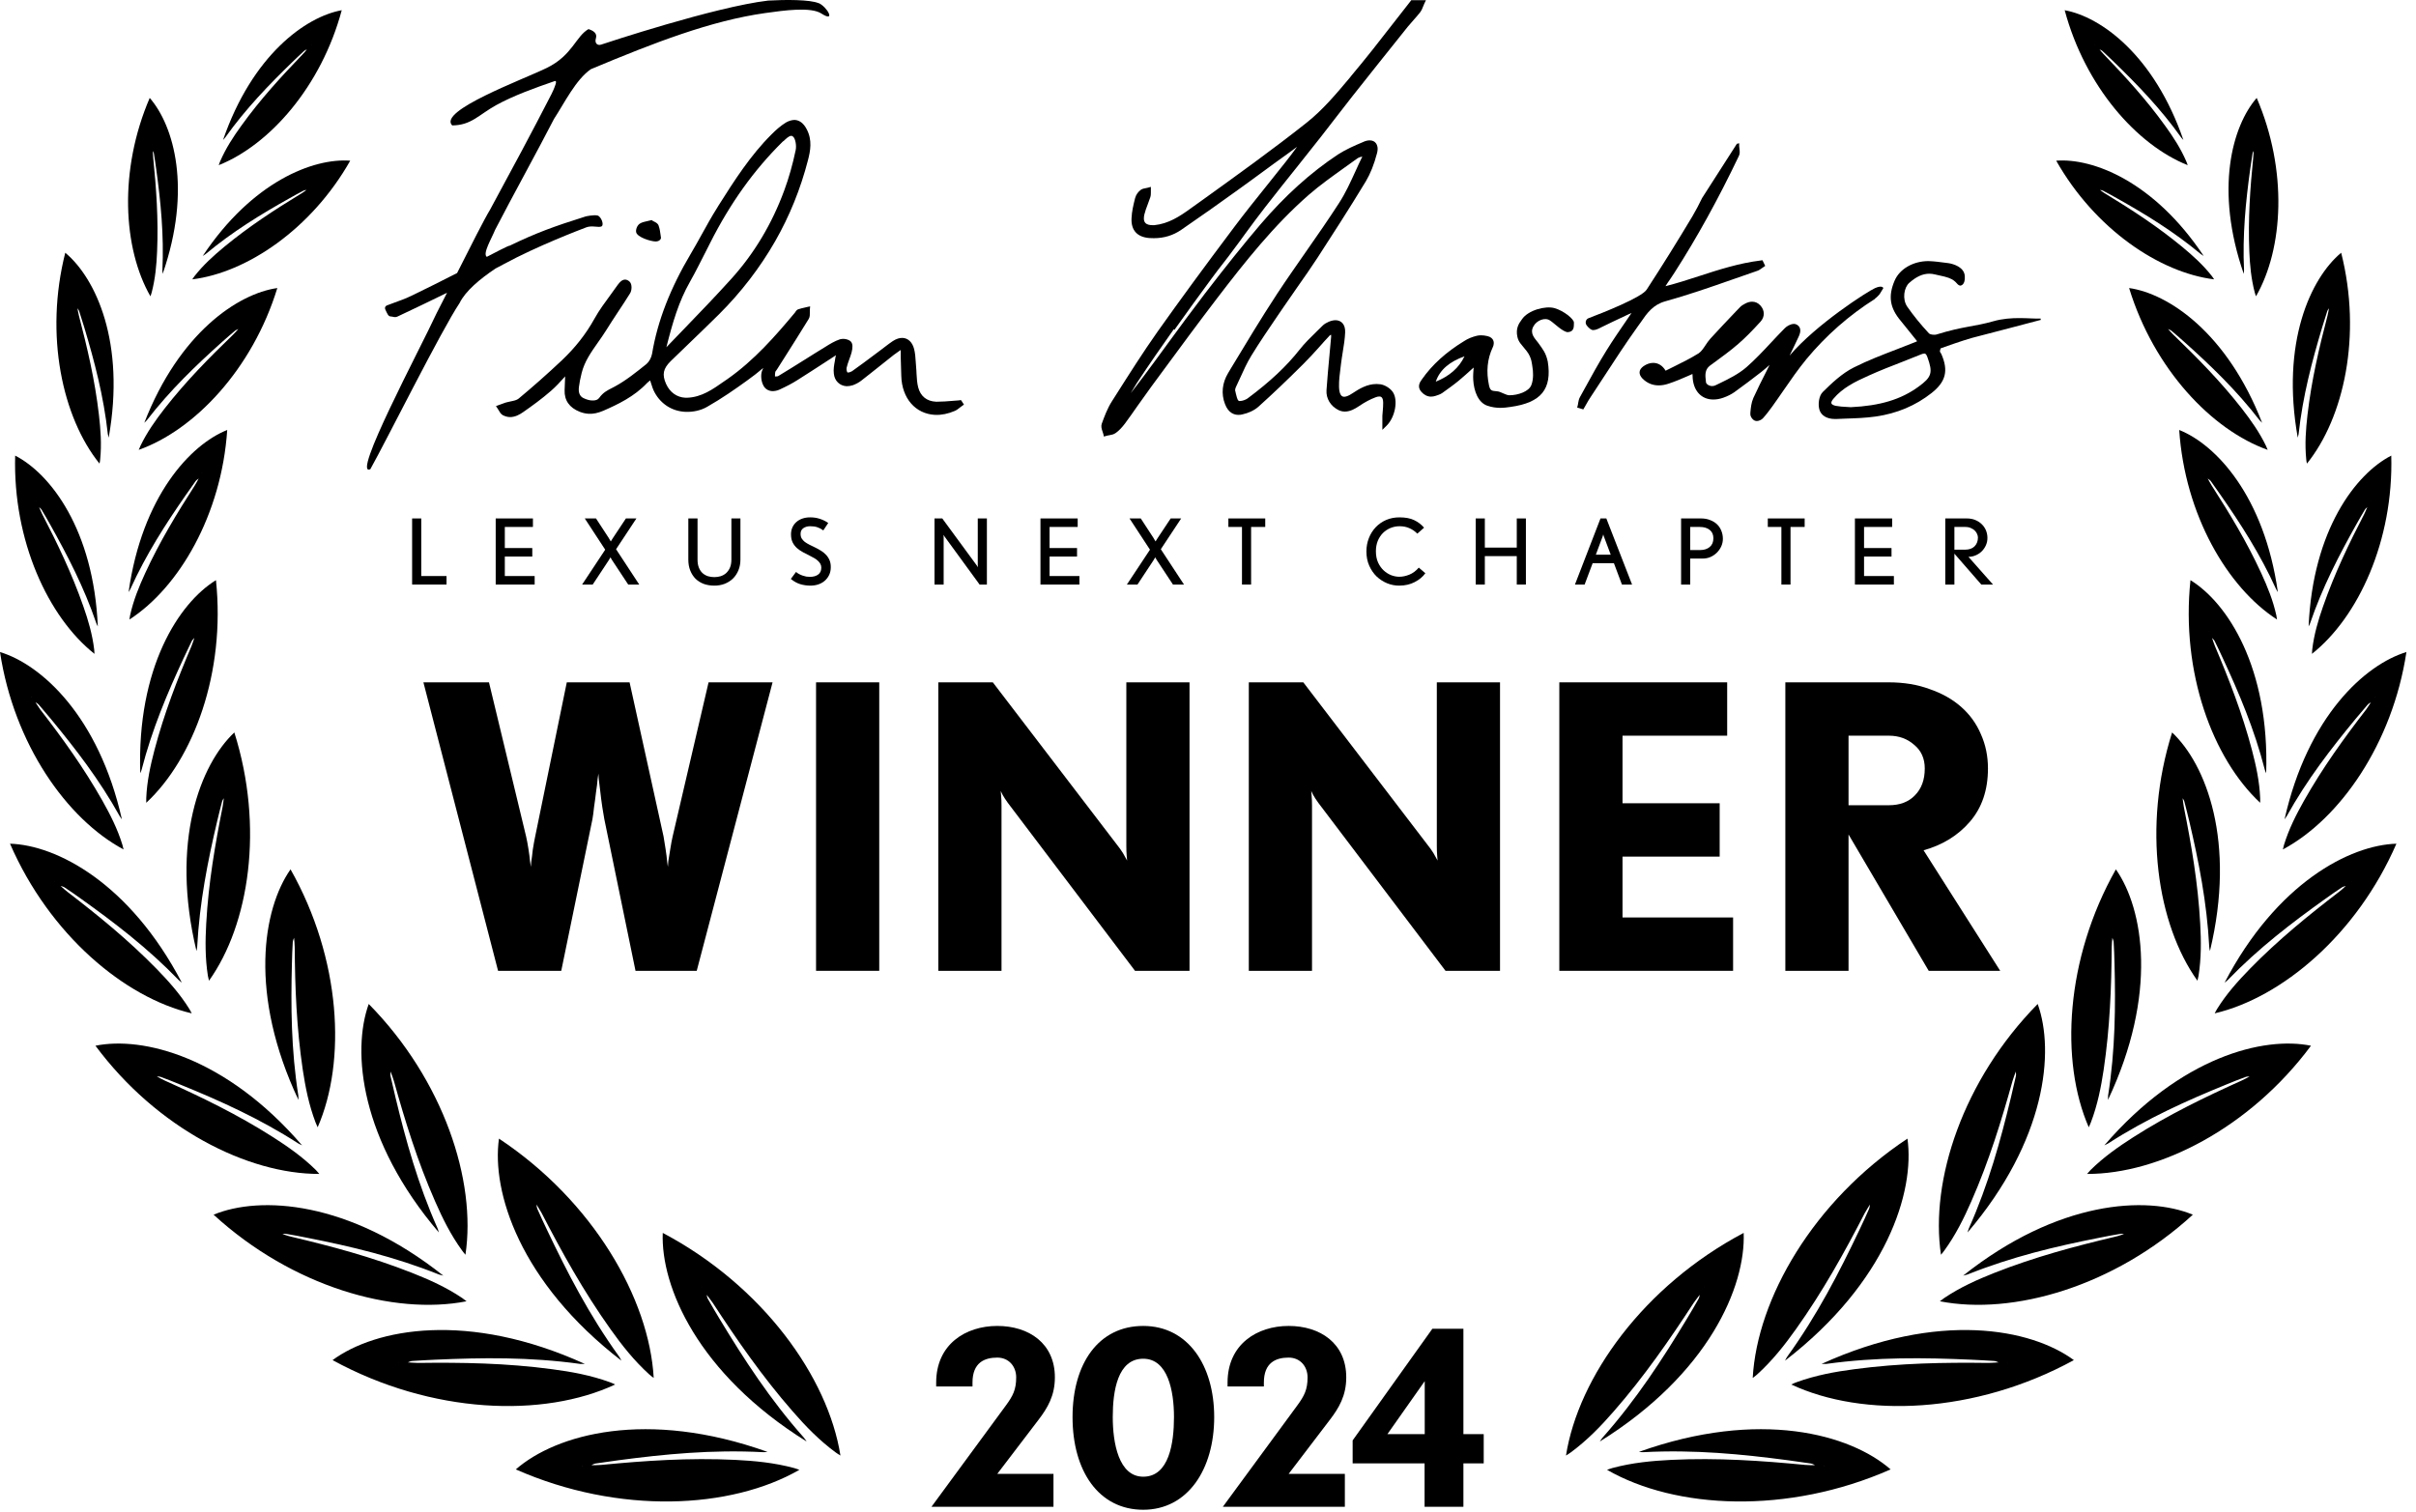
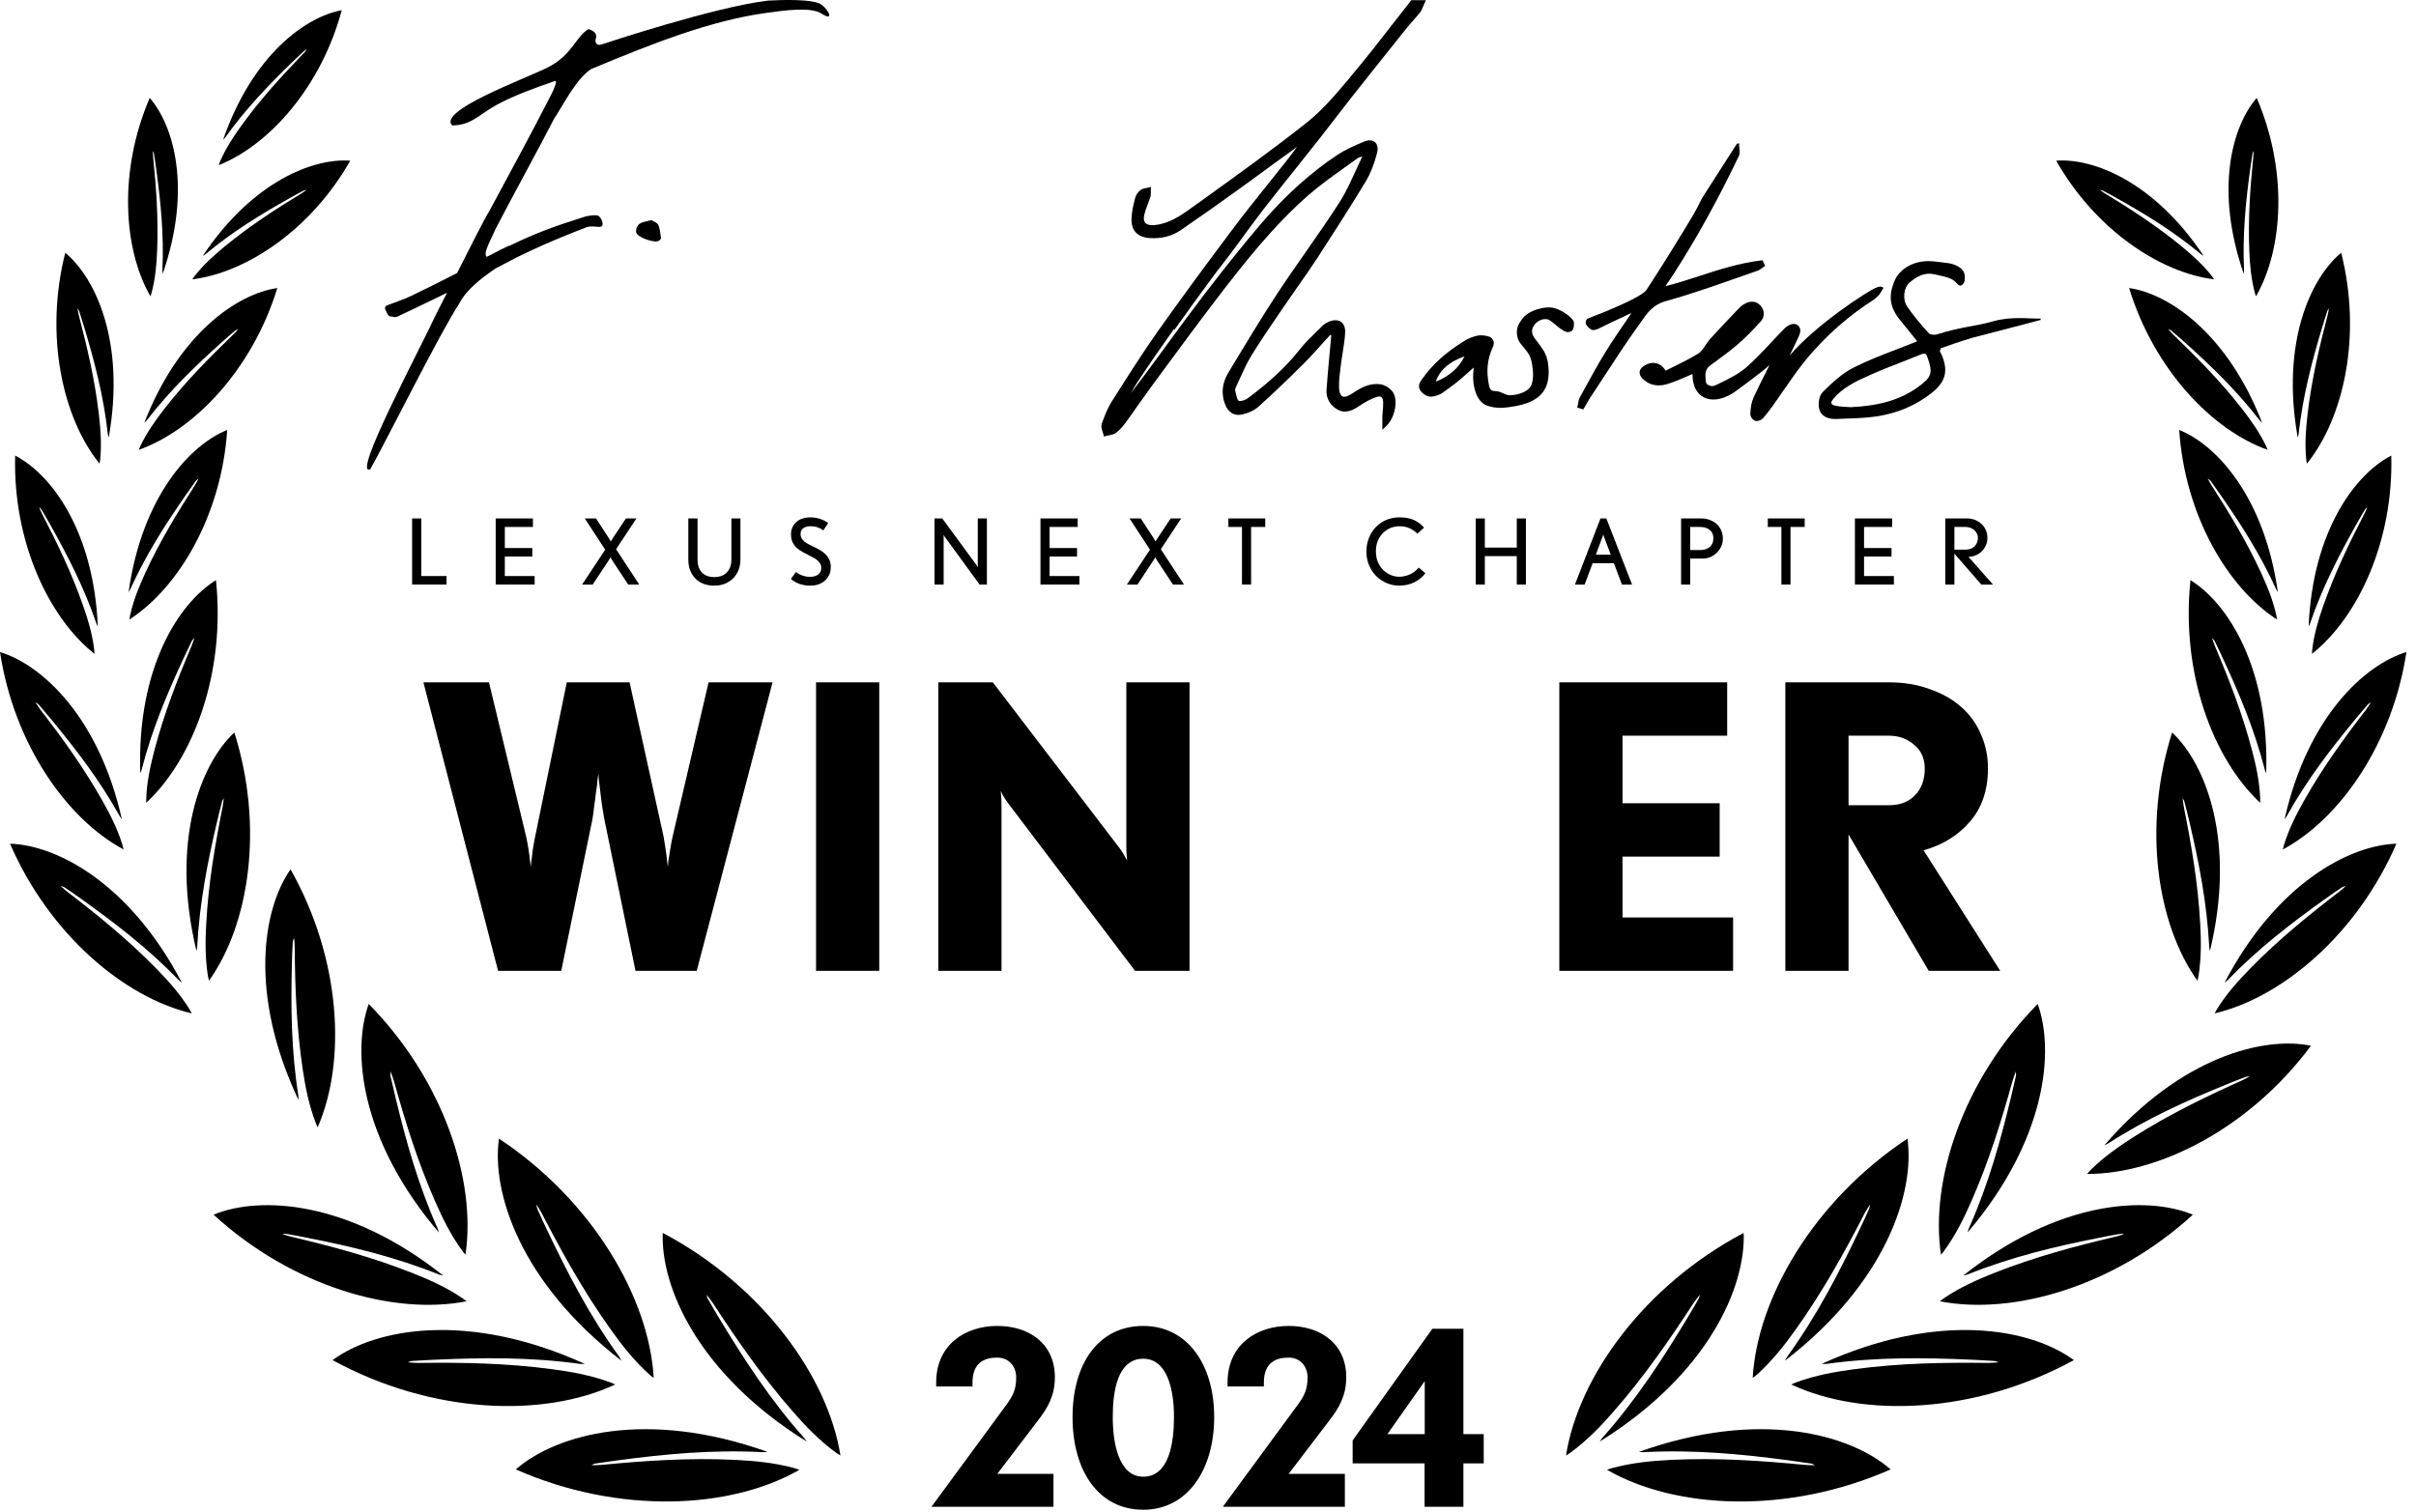
<svg xmlns="http://www.w3.org/2000/svg" width="214" height="134" viewBox="0 0 214 134" fill="none">
  <path d="M150.59 114.673C150.406 114.921 150.196 115.182 150.024 115.43C147.891 118.695 145.66 121.935 142.937 125.051C141.803 126.354 140.595 127.608 139.128 128.688C139.005 128.787 138.857 128.862 138.709 128.961C139.806 122.009 145.599 113.916 154.448 109.236C154.633 113.978 151.355 121.711 141.704 127.719C141.815 127.571 141.864 127.459 141.951 127.372C144.958 123.983 147.25 120.433 149.42 116.845C149.765 116.262 150.122 115.679 150.443 115.095C150.529 114.959 150.529 114.81 150.566 114.661C150.689 114.474 150.8 114.288 150.923 114.09C150.936 114.065 150.96 114.052 150.973 114.028C150.973 114.028 150.973 114.003 150.973 113.99C150.973 114.028 150.973 114.052 150.96 114.09L150.59 114.661V114.673Z" fill="black" />
  <path d="M160.857 129.817C160.537 129.817 160.216 129.817 159.908 129.793C156.05 129.42 152.131 129.147 148.027 129.346C146.314 129.433 144.576 129.594 142.826 130.066C142.678 130.103 142.53 130.165 142.345 130.227C148.409 133.715 158.318 134.224 167.463 130.19C163.902 127.074 155.866 124.815 145.168 128.638C145.352 128.651 145.463 128.675 145.587 128.663C150.085 128.427 154.288 128.837 158.405 129.383C159.07 129.47 159.748 129.569 160.401 129.668C160.561 129.693 160.685 129.78 160.82 129.842C161.042 129.867 161.264 129.892 161.486 129.917C161.51 129.917 161.535 129.917 161.56 129.917C161.572 129.917 161.584 129.929 161.584 129.942C161.56 129.929 161.523 129.917 161.498 129.892C161.276 129.867 161.054 129.842 160.833 129.83L160.857 129.817Z" fill="black" />
  <path d="M165.664 106.667C165.504 106.94 165.319 107.213 165.171 107.486C163.384 110.949 161.474 114.4 159.07 117.776C158.072 119.179 156.987 120.557 155.644 121.774C155.533 121.885 155.397 121.972 155.249 122.084C155.644 115.058 160.611 106.418 168.955 100.882C169.62 105.587 167.118 113.606 158.109 120.557C158.195 120.396 158.244 120.284 158.318 120.185C160.968 116.51 162.903 112.749 164.703 108.963C164.998 108.342 165.282 107.734 165.553 107.113C165.615 106.964 165.615 106.816 165.639 106.667C165.738 106.468 165.837 106.269 165.935 106.071C165.948 106.046 165.96 106.021 165.972 106.009C165.972 106.009 165.972 105.984 165.972 105.971C165.972 106.009 165.972 106.033 165.972 106.071C165.874 106.269 165.763 106.468 165.664 106.679V106.667Z" fill="black" />
  <path d="M177.065 120.706C176.744 120.718 176.424 120.756 176.116 120.756C172.233 120.706 168.314 120.768 164.234 121.314C162.534 121.538 160.82 121.848 159.12 122.469C158.972 122.518 158.824 122.593 158.664 122.667C164.999 125.634 174.908 125.311 183.696 120.507C179.887 117.702 171.691 116.138 161.35 120.843C161.535 120.843 161.646 120.843 161.769 120.843C166.243 120.222 170.446 120.284 174.6 120.47C175.278 120.507 175.955 120.532 176.621 120.582C176.781 120.582 176.904 120.669 177.052 120.718C177.274 120.718 177.496 120.718 177.718 120.731C177.743 120.731 177.767 120.731 177.792 120.731C177.804 120.731 177.817 120.731 177.817 120.743C177.792 120.731 177.755 120.718 177.73 120.706C177.508 120.706 177.287 120.706 177.052 120.706H177.065Z" fill="black" />
  <path d="M178.556 94.936C178.457 95.221 178.334 95.507 178.26 95.78C177.274 99.318 176.177 102.88 174.612 106.443C173.958 107.933 173.231 109.41 172.221 110.8C172.134 110.924 172.036 111.036 171.925 111.172C170.939 104.618 173.86 95.693 180.491 88.953C182.007 93.161 181.243 101.031 174.279 109.199C174.328 109.025 174.353 108.926 174.402 108.814C176.14 104.904 177.2 101.056 178.124 97.22C178.272 96.599 178.42 95.979 178.556 95.358C178.593 95.209 178.556 95.073 178.556 94.936C178.605 94.737 178.667 94.526 178.716 94.328C178.716 94.303 178.741 94.278 178.741 94.253C178.741 94.253 178.741 94.228 178.741 94.216C178.741 94.241 178.741 94.278 178.741 94.303C178.679 94.514 178.63 94.713 178.568 94.924L178.556 94.936Z" fill="black" />
  <path d="M188.218 109.311C187.935 109.397 187.652 109.509 187.368 109.571C183.806 110.415 180.244 111.359 176.633 112.786C175.129 113.382 173.626 114.052 172.208 115.008C172.085 115.095 171.974 115.194 171.826 115.294C178.285 116.56 187.269 114.003 194.233 107.622C190.129 105.922 182.278 106.356 173.885 113.022C174.057 112.972 174.156 112.96 174.267 112.923C178.211 111.346 182.081 110.428 185.926 109.671C186.555 109.546 187.171 109.422 187.799 109.323C187.947 109.298 188.083 109.335 188.218 109.348C188.428 109.298 188.625 109.261 188.835 109.211C188.859 109.211 188.884 109.199 188.909 109.186C188.909 109.186 188.933 109.186 188.946 109.186C188.921 109.186 188.884 109.186 188.859 109.174C188.65 109.224 188.453 109.273 188.243 109.323L188.218 109.311Z" fill="black" />
-   <path d="M187.109 83.069C187.085 83.355 187.048 83.652 187.048 83.925C187.023 87.476 186.887 91.051 186.333 94.787C186.099 96.339 185.791 97.903 185.199 99.454C185.15 99.591 185.076 99.715 185.014 99.877C182.463 94.03 182.931 84.968 187.417 77.024C189.882 80.549 191.14 88.084 186.715 97.456C186.715 97.282 186.715 97.183 186.727 97.071C187.368 93 187.393 89.139 187.294 85.341C187.282 84.72 187.257 84.099 187.22 83.491C187.22 83.342 187.146 83.23 187.109 83.094C187.109 82.895 187.109 82.684 187.109 82.486C187.109 82.461 187.109 82.436 187.109 82.411C187.109 82.411 187.109 82.386 187.097 82.386C187.097 82.411 187.122 82.436 187.134 82.473C187.134 82.684 187.134 82.883 187.134 83.094L187.109 83.069Z" fill="black" />
  <path d="M199.311 95.346C199.053 95.482 198.806 95.631 198.547 95.743C195.33 97.195 192.126 98.734 188.958 100.758C187.64 101.602 186.345 102.508 185.175 103.663C185.076 103.762 184.977 103.874 184.866 104.01C191.214 104.035 199.262 99.976 204.697 92.652C200.507 91.796 193.149 93.633 186.395 101.478C186.543 101.403 186.641 101.366 186.74 101.304C190.191 99.082 193.691 97.518 197.191 96.091C197.758 95.855 198.325 95.631 198.905 95.42C199.04 95.371 199.176 95.383 199.311 95.371C199.496 95.296 199.681 95.209 199.866 95.135C199.891 95.135 199.903 95.11 199.928 95.097C199.928 95.097 199.952 95.097 199.965 95.097C199.94 95.097 199.903 95.097 199.878 95.097C199.693 95.184 199.509 95.259 199.324 95.346H199.311Z" fill="black" />
  <path d="M193.321 70.656C193.358 70.929 193.383 71.214 193.432 71.475C194.098 74.826 194.689 78.215 194.886 81.84C194.973 83.354 194.985 84.881 194.738 86.458C194.714 86.594 194.677 86.731 194.64 86.892C191.078 81.902 189.747 73.287 192.397 64.896C195.404 67.726 198.078 74.553 195.749 84.26C195.724 84.099 195.687 84 195.687 83.901C195.478 79.941 194.751 76.304 193.913 72.741C193.777 72.158 193.629 71.587 193.481 71.016C193.444 70.879 193.358 70.78 193.296 70.668C193.259 70.482 193.21 70.283 193.173 70.097C193.173 70.072 193.173 70.047 193.173 70.035C193.173 70.035 193.161 70.022 193.148 70.01L193.198 70.085C193.235 70.283 193.272 70.469 193.321 70.668V70.656Z" fill="black" />
  <path d="M207.803 78.476C207.594 78.662 207.397 78.861 207.175 79.022C204.476 81.095 201.813 83.255 199.287 85.837C198.239 86.917 197.216 88.047 196.378 89.4C196.304 89.511 196.242 89.648 196.168 89.784C202.109 88.394 208.765 82.821 212.265 74.752C208.148 74.876 201.665 78.228 197.044 87.066C197.167 86.967 197.253 86.904 197.327 86.83C200.076 83.987 203.009 81.753 205.979 79.63C206.46 79.283 206.941 78.948 207.434 78.625C207.557 78.55 207.68 78.526 207.803 78.488C207.963 78.377 208.111 78.252 208.272 78.141C208.284 78.128 208.309 78.103 208.321 78.091H208.346C208.321 78.091 208.296 78.103 208.259 78.116C208.099 78.24 207.951 78.352 207.791 78.476H207.803Z" fill="black" />
  <path d="M195.934 56.517C196.02 56.765 196.094 57.013 196.193 57.249C197.438 60.191 198.608 63.183 199.471 66.46C199.829 67.825 200.137 69.228 200.198 70.718C200.198 70.842 200.198 70.978 200.198 71.127C196.008 67.23 193.161 59.595 194.023 51.403C197.314 53.426 201.036 59.173 200.728 68.508C200.667 68.371 200.63 68.285 200.605 68.185C199.681 64.598 198.325 61.408 196.883 58.304C196.649 57.795 196.415 57.299 196.168 56.802C196.106 56.678 196.008 56.616 195.934 56.517C195.86 56.355 195.786 56.182 195.712 56.02C195.712 55.995 195.7 55.983 195.687 55.958C195.687 55.958 195.675 55.958 195.663 55.946C195.687 55.958 195.7 55.983 195.724 55.995C195.798 56.169 195.872 56.331 195.946 56.504L195.934 56.517Z" fill="black" />
  <path d="M210.009 62.227C209.861 62.438 209.726 62.674 209.578 62.873C207.631 65.392 205.745 67.999 204.081 70.941C203.391 72.17 202.738 73.449 202.306 74.864C202.269 74.988 202.245 75.112 202.208 75.261C207.249 72.567 211.92 65.901 213.152 57.771C209.467 58.888 204.401 63.493 202.356 72.592C202.442 72.468 202.503 72.394 202.553 72.307C204.352 69.067 206.472 66.336 208.641 63.704C208.999 63.282 209.356 62.848 209.714 62.438C209.8 62.339 209.911 62.289 210.009 62.227C210.12 62.078 210.231 61.942 210.354 61.793C210.354 61.78 210.379 61.755 210.391 61.743C210.391 61.743 210.404 61.743 210.416 61.743C210.391 61.755 210.367 61.768 210.342 61.78C210.231 61.929 210.12 62.066 210.009 62.215V62.227Z" fill="black" />
  <path d="M195.552 42.391C195.663 42.602 195.774 42.813 195.897 43.011C197.474 45.469 199.003 47.977 200.297 50.794C200.839 51.974 201.332 53.178 201.628 54.518C201.653 54.63 201.665 54.754 201.69 54.891C197.29 52.048 193.53 45.606 193.025 38.096C196.304 39.399 200.568 43.992 201.764 52.458C201.69 52.334 201.64 52.272 201.603 52.185C200.198 49.094 198.485 46.437 196.698 43.868C196.402 43.446 196.119 43.036 195.823 42.626C195.749 42.527 195.65 42.477 195.564 42.403C195.478 42.266 195.379 42.13 195.293 41.981C195.293 41.968 195.281 41.944 195.268 41.931C195.268 41.931 195.256 41.931 195.244 41.931C195.268 41.944 195.281 41.956 195.305 41.968C195.392 42.105 195.49 42.254 195.576 42.391H195.552Z" fill="black" />
  <path d="M192.015 29.121C192.175 29.294 192.323 29.481 192.495 29.642C194.591 31.665 196.661 33.751 198.572 36.196C199.36 37.214 200.125 38.282 200.716 39.511C200.765 39.622 200.802 39.734 200.864 39.858C195.934 38.108 190.795 32.72 188.588 25.521C192.076 26.017 197.277 29.493 200.371 37.462C200.272 37.363 200.211 37.313 200.149 37.239C198.079 34.558 195.798 32.373 193.469 30.287C193.087 29.952 192.717 29.617 192.323 29.294C192.224 29.22 192.126 29.195 192.027 29.145C191.904 29.034 191.781 28.922 191.657 28.798C191.645 28.785 191.633 28.773 191.62 28.761C191.62 28.761 191.608 28.761 191.596 28.761C191.62 28.761 191.645 28.773 191.657 28.785C191.781 28.897 191.904 29.021 192.027 29.133L192.015 29.121Z" fill="black" />
  <path d="M206.299 27.271C206.25 27.507 206.225 27.743 206.164 27.966C205.424 30.797 204.746 33.664 204.389 36.755C204.241 38.046 204.142 39.349 204.278 40.702C204.278 40.826 204.315 40.938 204.34 41.075C207.63 36.991 209.22 29.692 207.372 22.393C204.66 24.652 202.022 30.362 203.526 38.778C203.563 38.642 203.588 38.555 203.6 38.468C203.97 35.092 204.783 32.025 205.683 29.021C205.831 28.537 205.979 28.053 206.139 27.569C206.176 27.457 206.262 27.37 206.312 27.284C206.361 27.122 206.398 26.961 206.447 26.799C206.447 26.775 206.447 26.762 206.447 26.737C206.447 26.737 206.447 26.725 206.459 26.712L206.41 26.775C206.361 26.936 206.324 27.097 206.275 27.259L206.299 27.271Z" fill="black" />
  <path d="M209.701 44.898C209.603 45.121 209.516 45.345 209.418 45.543C208.074 48.138 206.793 50.794 205.77 53.724C205.338 54.953 204.968 56.206 204.808 57.559C204.796 57.671 204.796 57.795 204.784 57.932C208.888 54.68 212.018 47.902 211.809 40.367C208.666 41.981 204.858 46.959 204.488 55.499C204.549 55.375 204.599 55.3 204.623 55.213C205.72 51.998 207.187 49.193 208.715 46.462C208.962 46.015 209.221 45.581 209.479 45.146C209.541 45.047 209.64 44.985 209.714 44.91C209.788 44.761 209.874 44.612 209.948 44.463C209.948 44.451 209.96 44.426 209.972 44.414C209.972 44.414 209.985 44.414 209.997 44.401C209.985 44.414 209.96 44.426 209.948 44.451C209.874 44.6 209.788 44.749 209.714 44.898H209.701Z" fill="black" />
  <path d="M185.976 16.807C186.161 16.931 186.333 17.08 186.518 17.179C188.823 18.582 191.115 20.071 193.321 21.896C194.246 22.666 195.145 23.473 195.922 24.466C195.996 24.553 196.045 24.652 196.119 24.751C191.3 24.155 185.569 20.307 182.13 14.237C185.396 13.989 190.807 16.087 195.195 22.678C195.084 22.604 195.01 22.566 194.948 22.517C192.533 20.506 190.031 18.979 187.504 17.564C187.097 17.328 186.678 17.105 186.271 16.894C186.173 16.844 186.074 16.844 185.963 16.819C185.828 16.745 185.692 16.658 185.569 16.583C185.557 16.583 185.544 16.558 185.52 16.558C185.52 16.558 185.507 16.558 185.495 16.558C185.52 16.558 185.544 16.558 185.557 16.558C185.692 16.645 185.828 16.72 185.963 16.807H185.976Z" fill="black" />
  <path d="M199.607 13.306C199.607 13.53 199.607 13.753 199.582 13.964C199.311 16.67 199.114 19.401 199.237 22.281C199.286 23.485 199.397 24.689 199.718 25.918C199.742 26.03 199.792 26.129 199.829 26.253C202.257 22.02 202.651 15.094 199.89 8.676C197.733 11.159 196.143 16.769 198.744 24.267C198.744 24.143 198.769 24.056 198.769 23.969C198.621 20.816 198.916 17.887 199.311 15.007C199.373 14.535 199.446 14.076 199.52 13.604C199.533 13.492 199.594 13.405 199.644 13.319C199.656 13.169 199.681 13.008 199.693 12.859C199.693 12.847 199.693 12.822 199.693 12.809C199.693 12.809 199.693 12.797 199.705 12.785C199.705 12.809 199.681 12.822 199.668 12.847C199.656 13.008 199.631 13.157 199.619 13.319L199.607 13.306Z" fill="black" />
-   <path d="M185.951 4.356C186.087 4.53 186.235 4.704 186.383 4.853C188.256 6.802 190.105 8.813 191.781 11.146C192.483 12.114 193.149 13.132 193.654 14.299C193.704 14.399 193.728 14.51 193.778 14.634C189.267 12.835 184.694 7.658 182.882 0.905C186.099 1.489 190.807 4.902 193.395 12.4C193.309 12.301 193.248 12.251 193.198 12.177C191.374 9.619 189.328 7.509 187.245 5.486C186.9 5.163 186.567 4.828 186.222 4.518C186.136 4.443 186.037 4.418 185.951 4.369C185.84 4.257 185.729 4.145 185.618 4.033C185.618 4.021 185.594 4.009 185.581 3.996C185.581 3.996 185.569 3.996 185.557 3.996C185.581 3.996 185.594 4.009 185.618 4.021C185.729 4.133 185.84 4.244 185.951 4.356Z" fill="black" />
  <path d="M62.562 114.673C62.747 114.921 62.956 115.182 63.129 115.43C65.261 118.695 67.492 121.935 70.216 125.051C71.349 126.354 72.557 127.608 74.024 128.688C74.147 128.787 74.295 128.862 74.443 128.961C73.346 122.009 67.553 113.916 58.704 109.236C58.519 113.978 61.798 121.711 71.448 127.719C71.337 127.571 71.288 127.459 71.201 127.372C68.194 123.983 65.902 120.433 63.733 116.845C63.388 116.262 63.03 115.679 62.71 115.095C62.623 114.959 62.623 114.81 62.586 114.661C62.463 114.474 62.352 114.288 62.229 114.09C62.217 114.065 62.192 114.052 62.18 114.028C62.18 114.028 62.18 114.003 62.18 113.99C62.18 114.028 62.18 114.052 62.192 114.09L62.562 114.661V114.673Z" fill="black" />
  <path d="M52.295 129.817C52.615 129.817 52.936 129.817 53.244 129.793C57.102 129.42 61.021 129.147 65.125 129.346C66.838 129.433 68.576 129.594 70.326 130.066C70.474 130.103 70.622 130.165 70.807 130.227C64.743 133.715 54.834 134.224 45.689 130.19C49.251 127.074 57.287 124.815 67.985 128.638C67.8 128.651 67.689 128.675 67.566 128.663C63.067 128.427 58.864 128.837 54.748 129.383C54.082 129.47 53.404 129.569 52.751 129.668C52.591 129.693 52.468 129.78 52.332 129.842C52.11 129.867 51.888 129.892 51.666 129.917C51.642 129.917 51.617 129.917 51.592 129.917C51.58 129.917 51.568 129.929 51.568 129.942C51.592 129.929 51.629 129.917 51.654 129.892C51.876 129.867 52.098 129.842 52.32 129.83L52.295 129.817Z" fill="black" />
  <path d="M47.488 106.667C47.648 106.94 47.833 107.213 47.981 107.486C49.768 110.949 51.679 114.4 54.082 117.776C55.08 119.179 56.165 120.557 57.508 121.774C57.619 121.885 57.755 121.972 57.903 122.084C57.508 115.058 52.541 106.418 44.197 100.882C43.532 105.587 46.034 113.606 55.043 120.557C54.957 120.396 54.908 120.284 54.834 120.185C52.184 116.51 50.249 112.749 48.45 108.963C48.154 108.342 47.87 107.734 47.599 107.113C47.537 106.964 47.538 106.816 47.513 106.667C47.414 106.468 47.316 106.269 47.217 106.071C47.205 106.046 47.192 106.021 47.18 106.009C47.18 106.009 47.18 105.984 47.18 105.971C47.18 106.009 47.18 106.033 47.18 106.071C47.279 106.269 47.39 106.468 47.488 106.679V106.667Z" fill="black" />
  <path d="M36.087 120.706C36.408 120.718 36.728 120.756 37.036 120.756C40.919 120.706 44.838 120.768 48.918 121.314C50.619 121.538 52.332 121.848 54.033 122.469C54.181 122.518 54.328 122.593 54.489 122.667C48.154 125.634 38.244 125.311 29.457 120.507C33.265 117.702 41.461 116.138 51.802 120.843C51.617 120.843 51.506 120.843 51.383 120.843C46.909 120.222 42.706 120.284 38.553 120.47C37.875 120.507 37.197 120.532 36.531 120.582C36.371 120.582 36.248 120.669 36.1 120.718C35.878 120.718 35.656 120.718 35.434 120.731C35.41 120.731 35.385 120.731 35.36 120.731C35.348 120.731 35.336 120.731 35.336 120.743C35.36 120.731 35.397 120.718 35.422 120.706C35.644 120.706 35.866 120.706 36.1 120.706H36.087Z" fill="black" />
  <path d="M34.596 94.936C34.695 95.221 34.818 95.507 34.892 95.78C35.878 99.318 36.975 102.88 38.541 106.443C39.194 107.933 39.921 109.41 40.932 110.8C41.018 110.924 41.116 111.036 41.227 111.172C42.213 104.618 39.292 95.693 32.661 88.953C31.145 93.161 31.91 101.031 38.873 109.199C38.824 109.025 38.799 108.926 38.75 108.814C37.012 104.904 35.952 101.056 35.028 97.22C34.88 96.599 34.732 95.979 34.596 95.358C34.559 95.209 34.596 95.073 34.596 94.936C34.547 94.737 34.486 94.526 34.436 94.328C34.436 94.303 34.412 94.278 34.412 94.253C34.412 94.253 34.412 94.228 34.412 94.216C34.412 94.241 34.412 94.278 34.412 94.303C34.473 94.514 34.523 94.713 34.584 94.924L34.596 94.936Z" fill="black" />
  <path d="M24.934 109.311C25.217 109.397 25.501 109.509 25.784 109.571C29.346 110.415 32.908 111.359 36.519 112.786C38.023 113.382 39.526 114.052 40.944 115.008C41.067 115.095 41.178 115.194 41.326 115.294C34.868 116.56 25.883 114.003 18.919 107.622C23.023 105.922 30.874 106.356 39.268 113.022C39.095 112.972 38.996 112.96 38.886 112.923C34.942 111.346 31.072 110.428 27.226 109.671C26.598 109.546 25.981 109.422 25.353 109.323C25.205 109.298 25.069 109.335 24.934 109.348C24.724 109.298 24.527 109.261 24.317 109.211C24.293 109.211 24.268 109.199 24.244 109.186C24.244 109.186 24.219 109.186 24.206 109.186C24.231 109.186 24.268 109.186 24.293 109.174C24.502 109.224 24.7 109.273 24.909 109.323L24.934 109.311Z" fill="black" />
  <path d="M26.043 83.069C26.067 83.355 26.105 83.652 26.105 83.925C26.129 87.476 26.265 91.051 26.819 94.787C27.053 96.339 27.362 97.903 27.953 99.454C28.003 99.591 28.076 99.715 28.138 99.877C30.689 94.03 30.221 84.968 25.735 77.024C23.27 80.549 22.013 88.084 26.437 97.456C26.437 97.282 26.437 97.183 26.425 97.071C25.784 93 25.759 89.139 25.858 85.341C25.87 84.72 25.895 84.099 25.932 83.491C25.932 83.342 26.006 83.23 26.043 83.094C26.043 82.895 26.043 82.684 26.043 82.486C26.043 82.461 26.043 82.436 26.043 82.411C26.043 82.411 26.043 82.386 26.055 82.386C26.055 82.411 26.03 82.436 26.018 82.473C26.018 82.684 26.018 82.883 26.018 83.094L26.043 83.069Z" fill="black" />
-   <path d="M13.841 95.346C14.1 95.482 14.346 95.631 14.605 95.743C17.822 97.195 21.026 98.734 24.194 100.758C25.513 101.602 26.807 102.508 27.978 103.663C28.076 103.762 28.175 103.874 28.286 104.01C21.938 104.035 13.89 99.976 8.455 92.652C12.645 91.796 20.003 93.633 26.757 101.478C26.61 101.403 26.511 101.366 26.412 101.304C22.961 99.082 19.461 97.518 15.961 96.091C15.394 95.855 14.827 95.631 14.248 95.42C14.112 95.371 13.976 95.383 13.841 95.371C13.656 95.296 13.471 95.209 13.286 95.135C13.262 95.135 13.249 95.11 13.225 95.097C13.225 95.097 13.2 95.097 13.188 95.097C13.212 95.097 13.249 95.097 13.274 95.097C13.459 95.184 13.644 95.259 13.829 95.346H13.841Z" fill="black" />
  <path d="M19.831 70.656C19.794 70.929 19.77 71.214 19.72 71.475C19.055 74.826 18.463 78.215 18.266 81.84C18.18 83.354 18.167 84.881 18.414 86.458C18.438 86.594 18.475 86.731 18.512 86.892C22.074 81.902 23.405 73.287 20.756 64.896C17.748 67.726 15.074 74.553 17.403 84.26C17.428 84.099 17.465 84 17.465 83.901C17.674 79.941 18.401 76.304 19.24 72.741C19.375 72.158 19.523 71.587 19.671 71.016C19.708 70.879 19.794 70.78 19.856 70.668C19.893 70.482 19.942 70.283 19.979 70.097C19.979 70.072 19.979 70.047 19.979 70.035C19.979 70.035 19.991 70.022 20.004 70.01L19.954 70.085C19.917 70.283 19.88 70.469 19.831 70.668V70.656Z" fill="black" />
  <path d="M5.349 78.476C5.558 78.662 5.756 78.861 5.978 79.022C8.677 81.095 11.339 83.255 13.866 85.837C14.913 86.917 15.936 88.047 16.774 89.4C16.848 89.511 16.91 89.648 16.984 89.784C11.043 88.394 4.388 82.821 0.887 74.752C5.004 74.876 11.487 78.228 16.109 87.066C15.985 86.967 15.899 86.904 15.825 86.83C13.077 83.987 10.143 81.753 7.173 79.63C6.692 79.283 6.212 78.948 5.719 78.625C5.595 78.55 5.472 78.526 5.349 78.488C5.189 78.377 5.041 78.252 4.881 78.141C4.868 78.128 4.844 78.103 4.831 78.091H4.807C4.831 78.091 4.856 78.103 4.893 78.116C5.053 78.24 5.201 78.352 5.361 78.476H5.349Z" fill="black" />
  <path d="M17.218 56.517C17.132 56.765 17.058 57.013 16.959 57.249C15.715 60.191 14.544 63.183 13.681 66.46C13.324 67.825 13.015 69.228 12.954 70.718C12.954 70.842 12.954 70.978 12.954 71.127C17.144 67.23 19.991 59.595 19.129 51.403C15.838 53.426 12.116 59.173 12.424 68.508C12.486 68.371 12.523 68.285 12.547 68.185C13.472 64.598 14.827 61.408 16.269 58.304C16.503 57.795 16.738 57.299 16.984 56.802C17.046 56.678 17.144 56.616 17.218 56.517C17.292 56.355 17.366 56.182 17.44 56.02C17.44 55.995 17.453 55.983 17.465 55.958C17.465 55.958 17.477 55.958 17.489 55.946C17.465 55.958 17.453 55.983 17.428 55.995C17.354 56.169 17.28 56.331 17.206 56.504L17.218 56.517Z" fill="black" />
  <path d="M3.143 62.227C3.291 62.438 3.426 62.674 3.574 62.873C5.522 65.392 7.407 67.999 9.071 70.941C9.761 72.17 10.415 73.449 10.846 74.864C10.883 74.988 10.908 75.112 10.945 75.261C5.904 72.567 1.232 65.901 0 57.771C3.685 58.888 8.751 63.493 10.797 72.592C10.71 72.468 10.649 72.394 10.6 72.307C8.8 69.067 6.68 66.336 4.511 63.704C4.154 63.282 3.796 62.848 3.439 62.438C3.352 62.339 3.241 62.289 3.143 62.227C3.032 62.078 2.921 61.942 2.798 61.793C2.798 61.78 2.773 61.755 2.761 61.743C2.761 61.743 2.748 61.743 2.736 61.743C2.761 61.755 2.785 61.768 2.81 61.78C2.921 61.929 3.032 62.066 3.143 62.215V62.227Z" fill="black" />
  <path d="M17.6 42.391C17.489 42.602 17.379 42.813 17.255 43.011C15.678 45.469 14.149 47.977 12.855 50.794C12.313 51.974 11.82 53.178 11.524 54.518C11.5 54.63 11.487 54.754 11.463 54.891C15.863 52.048 19.622 45.606 20.127 38.096C16.849 39.399 12.584 43.992 11.389 52.458C11.463 52.334 11.512 52.272 11.549 52.185C12.954 49.094 14.667 46.437 16.454 43.868C16.75 43.446 17.034 43.036 17.329 42.626C17.403 42.527 17.502 42.477 17.588 42.403C17.674 42.266 17.773 42.13 17.859 41.981C17.859 41.968 17.872 41.944 17.884 41.931C17.884 41.931 17.896 41.931 17.909 41.931C17.884 41.944 17.872 41.956 17.847 41.968C17.761 42.105 17.662 42.254 17.576 42.391H17.6Z" fill="black" />
  <path d="M21.137 29.121C20.977 29.294 20.829 29.481 20.657 29.642C18.562 31.665 16.491 33.751 14.581 36.196C13.792 37.214 13.028 38.282 12.436 39.511C12.387 39.622 12.35 39.734 12.288 39.858C17.218 38.108 22.358 32.72 24.564 25.521C21.076 26.017 15.875 29.493 12.781 37.462C12.88 37.363 12.941 37.313 13.003 37.239C15.074 34.558 17.354 32.373 19.683 30.287C20.065 29.952 20.435 29.617 20.829 29.294C20.928 29.22 21.027 29.195 21.125 29.145C21.248 29.034 21.372 28.922 21.495 28.798C21.507 28.785 21.52 28.773 21.532 28.761C21.532 28.761 21.544 28.761 21.557 28.761C21.532 28.761 21.507 28.773 21.495 28.785C21.372 28.897 21.248 29.021 21.125 29.133L21.137 29.121Z" fill="black" />
  <path d="M6.853 27.271C6.902 27.507 6.927 27.743 6.989 27.966C7.728 30.797 8.406 33.664 8.763 36.755C8.911 38.046 9.01 39.349 8.874 40.702C8.874 40.826 8.837 40.938 8.813 41.075C5.522 36.991 3.932 29.692 5.781 22.393C8.492 24.652 11.13 30.362 9.626 38.778C9.589 38.642 9.564 38.555 9.552 38.468C9.182 35.092 8.369 32.025 7.469 29.021C7.321 28.537 7.173 28.053 7.013 27.569C6.976 27.457 6.89 27.37 6.841 27.284C6.791 27.122 6.754 26.961 6.705 26.799C6.705 26.775 6.705 26.762 6.705 26.737C6.705 26.737 6.705 26.725 6.693 26.712L6.742 26.775C6.791 26.936 6.828 27.097 6.878 27.259L6.853 27.271Z" fill="black" />
  <path d="M3.451 44.898C3.55 45.121 3.636 45.345 3.734 45.543C5.078 48.138 6.36 50.794 7.383 53.724C7.814 54.953 8.184 56.206 8.344 57.559C8.356 57.671 8.356 57.795 8.369 57.932C4.264 54.68 1.134 47.902 1.343 40.367C4.486 41.981 8.295 46.959 8.664 55.499C8.603 55.375 8.553 55.3 8.529 55.213C7.432 51.998 5.965 49.193 4.437 46.462C4.19 46.015 3.932 45.581 3.673 45.146C3.611 45.047 3.513 44.985 3.439 44.91C3.365 44.761 3.278 44.612 3.204 44.463C3.204 44.451 3.192 44.426 3.18 44.414C3.18 44.414 3.167 44.414 3.155 44.401C3.167 44.414 3.192 44.426 3.204 44.451C3.278 44.6 3.365 44.749 3.439 44.898H3.451Z" fill="black" />
  <path d="M27.177 16.807C26.992 16.931 26.819 17.08 26.634 17.179C24.329 18.582 22.037 20.071 19.831 21.896C18.907 22.666 18.007 23.473 17.23 24.466C17.156 24.553 17.107 24.652 17.033 24.751C21.852 24.155 27.583 20.307 31.022 14.237C27.756 13.989 22.345 16.087 17.957 22.678C18.068 22.604 18.142 22.566 18.204 22.517C20.62 20.506 23.122 18.979 25.648 17.564C26.055 17.328 26.474 17.105 26.881 16.894C26.979 16.844 27.078 16.844 27.189 16.819C27.325 16.745 27.46 16.658 27.583 16.583C27.596 16.583 27.608 16.558 27.633 16.558C27.633 16.558 27.645 16.558 27.657 16.558C27.633 16.558 27.608 16.558 27.596 16.558C27.46 16.645 27.325 16.72 27.189 16.807H27.177Z" fill="black" />
  <path d="M13.546 13.306C13.546 13.53 13.546 13.753 13.57 13.964C13.841 16.67 14.039 19.401 13.915 22.281C13.866 23.485 13.755 24.689 13.435 25.918C13.41 26.03 13.361 26.129 13.324 26.253C10.896 22.02 10.501 15.094 13.262 8.676C15.419 11.159 17.009 16.769 14.408 24.267C14.408 24.143 14.384 24.056 14.384 23.969C14.531 20.816 14.236 17.887 13.841 15.007C13.78 14.535 13.706 14.076 13.632 13.604C13.62 13.492 13.558 13.405 13.508 13.319C13.496 13.169 13.472 13.008 13.459 12.859C13.459 12.847 13.459 12.822 13.459 12.809C13.459 12.809 13.459 12.797 13.447 12.785C13.447 12.809 13.472 12.822 13.484 12.847C13.496 13.008 13.521 13.157 13.533 13.319L13.546 13.306Z" fill="black" />
  <path d="M27.201 4.356C27.066 4.53 26.918 4.704 26.77 4.853C24.896 6.802 23.047 8.813 21.371 11.146C20.669 12.114 20.003 13.132 19.498 14.299C19.449 14.399 19.424 14.51 19.375 14.634C23.886 12.835 28.458 7.658 30.27 0.905C27.053 1.489 22.345 4.902 19.757 12.4C19.843 12.301 19.905 12.251 19.954 12.177C21.778 9.619 23.824 7.509 25.907 5.486C26.252 5.163 26.585 4.828 26.93 4.518C27.016 4.443 27.115 4.418 27.201 4.369C27.312 4.257 27.423 4.145 27.534 4.033C27.534 4.021 27.558 4.009 27.571 3.996C27.571 3.996 27.583 3.996 27.595 3.996C27.571 3.996 27.558 4.009 27.534 4.021C27.423 4.133 27.312 4.244 27.201 4.356Z" fill="black" />
  <path d="M91.958 125.833L88.334 130.587H93.313V133.504H82.504L89.086 124.542C89.727 123.673 90.01 123.114 90.01 122.034C90.01 121.079 89.369 120.284 88.334 120.284C87.213 120.284 86.14 120.719 86.14 122.494V122.841H82.923V122.494C82.923 119.105 85.536 117.479 88.334 117.479C91.132 117.479 93.437 119.018 93.437 122.034C93.437 123.661 92.796 124.741 91.958 125.833Z" fill="black" />
  <path d="M101.263 133.765C97.319 133.765 95.002 130.327 95.002 125.56C95.002 120.793 97.319 117.479 101.263 117.479C105.207 117.479 107.549 120.942 107.549 125.56C107.549 130.178 105.207 133.765 101.263 133.765ZM101.263 120.384C98.983 120.384 98.564 123.263 98.564 125.547C98.564 127.832 99.082 130.836 101.263 130.836C103.556 130.836 103.987 127.856 103.987 125.547C103.987 123.239 103.445 120.384 101.263 120.384Z" fill="black" />
  <path d="M117.766 125.833L114.143 130.587H119.122V133.504H108.313L114.895 124.542C115.535 123.673 115.819 123.114 115.819 122.035C115.819 121.079 115.178 120.284 114.143 120.284C113.021 120.284 111.949 120.719 111.949 122.494V122.841H108.732V122.494C108.732 119.105 111.345 117.479 114.143 117.479C116.941 117.479 119.245 119.018 119.245 122.035C119.245 123.661 118.604 124.741 117.766 125.833Z" fill="black" />
  <path d="M129.623 129.656V133.504H126.184V129.656H119.812V127.62L126.874 117.727H129.623V127.062H131.422V129.656H129.623ZM126.197 122.37L122.893 127.062H126.197V122.37Z" fill="black" />
  <path d="M177.17 86.014H170.838L163.736 73.935V86.014H158.139V60.456H167.305C168.634 60.456 169.835 60.654 170.908 61.051C172.004 61.424 172.937 61.95 173.707 62.626C174.476 63.303 175.059 64.109 175.456 65.042C175.876 65.976 176.086 66.991 176.086 68.088C176.086 70.002 175.549 71.578 174.476 72.815C173.427 74.028 172.062 74.869 170.383 75.336L177.17 86.014ZM170.488 68.088C170.488 67.201 170.173 66.501 169.544 65.987C168.937 65.451 168.191 65.182 167.305 65.182H163.736V71.344H167.305C168.284 71.344 169.054 71.052 169.614 70.469C170.197 69.885 170.488 69.092 170.488 68.088Z" fill="black" />
  <path d="M153.511 86.014H138.118V60.456H152.987V65.182H143.716V71.169H152.322V75.896H143.716V81.288H153.511V86.014Z" fill="black" />
-   <path d="M132.866 86.014H128.038L116.773 71.134C116.586 70.877 116.435 70.644 116.318 70.434C116.201 70.201 116.143 70.084 116.143 70.084C116.143 70.084 116.155 70.224 116.178 70.504C116.201 70.761 116.213 71.052 116.213 71.379V86.014H110.615V60.456H115.443L126.708 75.195C126.895 75.452 127.047 75.697 127.163 75.931C127.28 76.141 127.338 76.246 127.338 76.246C127.338 76.246 127.326 76.118 127.303 75.861C127.28 75.581 127.268 75.277 127.268 74.951V60.456H132.866V86.014Z" fill="black" />
  <path d="M105.363 86.014H100.535L89.27 71.134C89.084 70.877 88.932 70.644 88.815 70.434C88.699 70.201 88.641 70.084 88.641 70.084C88.641 70.084 88.652 70.224 88.675 70.504C88.699 70.761 88.71 71.052 88.71 71.379V86.014H83.113V60.456H87.941L99.206 75.195C99.392 75.452 99.544 75.697 99.661 75.931C99.777 76.141 99.836 76.246 99.836 76.246C99.836 76.246 99.824 76.118 99.801 75.861C99.777 75.581 99.766 75.277 99.766 74.951V60.456H105.363V86.014Z" fill="black" />
  <path d="M77.88 86.014H72.283V60.456H77.88V86.014Z" fill="black" />
  <path d="M68.431 60.456L61.714 86.014H56.291L53.527 72.57C53.481 72.313 53.422 71.963 53.352 71.519C53.282 71.052 53.224 70.609 53.178 70.189C53.131 69.745 53.084 69.36 53.038 69.034C53.014 68.707 53.003 68.543 53.003 68.543C53.003 68.543 52.979 68.707 52.933 69.034C52.909 69.36 52.863 69.745 52.793 70.189C52.746 70.609 52.688 71.052 52.618 71.519C52.571 71.963 52.525 72.313 52.478 72.57L49.714 86.014H44.117L37.504 60.456H43.312L46.6 74.11C46.67 74.414 46.74 74.787 46.81 75.231C46.88 75.674 46.927 76.036 46.95 76.316C46.997 76.596 47.02 76.759 47.02 76.806C47.02 76.759 47.032 76.608 47.055 76.351C47.102 76.071 47.148 75.709 47.195 75.266C47.265 74.822 47.335 74.437 47.405 74.11L50.204 60.456H55.766L58.775 74.11C58.822 74.39 58.88 74.752 58.95 75.195C59.02 75.639 59.067 76.013 59.09 76.316C59.137 76.596 59.16 76.759 59.16 76.806C59.16 76.759 59.172 76.596 59.195 76.316C59.242 76.036 59.3 75.674 59.37 75.231C59.44 74.787 59.51 74.414 59.58 74.11L62.763 60.456H68.431Z" fill="black" />
  <path d="M176.532 51.791H175.497L173.113 49.055V51.791H172.305V45.934H174.212C174.487 45.934 174.735 45.979 174.956 46.07C175.182 46.161 175.376 46.287 175.538 46.447C175.699 46.602 175.823 46.784 175.909 46.993C175.995 47.202 176.039 47.423 176.039 47.659C176.039 47.894 175.993 48.114 175.901 48.317C175.81 48.52 175.686 48.699 175.529 48.854C175.373 49.004 175.193 49.122 174.988 49.207C174.789 49.293 174.579 49.336 174.358 49.336L176.532 51.791ZM175.198 47.627C175.198 47.525 175.174 47.421 175.125 47.314C175.082 47.202 175.012 47.1 174.915 47.009C174.824 46.918 174.708 46.843 174.568 46.784C174.428 46.72 174.261 46.688 174.067 46.688H173.113V48.702H174.051C174.417 48.702 174.7 48.603 174.899 48.405C175.098 48.202 175.198 47.942 175.198 47.627Z" fill="black" />
  <path d="M167.753 51.791H164.302V45.934H167.599V46.688H165.11V48.557H167.543V49.312H165.11V51.037H167.753V51.791Z" fill="black" />
  <path d="M159.85 46.688H158.597V51.791H157.789V46.688H156.585V45.934H159.85V46.688Z" fill="black" />
  <path d="M152.606 47.739C152.606 47.974 152.557 48.199 152.46 48.413C152.363 48.622 152.234 48.806 152.072 48.967C151.911 49.127 151.722 49.255 151.507 49.352C151.291 49.443 151.065 49.488 150.828 49.488H149.713V51.791H148.905V45.934H150.674C150.971 45.934 151.237 45.982 151.474 46.078C151.717 46.169 151.922 46.295 152.089 46.455C152.256 46.616 152.382 46.806 152.468 47.025C152.56 47.244 152.606 47.482 152.606 47.739ZM151.765 47.691C151.765 47.37 151.658 47.124 151.442 46.953C151.227 46.776 150.93 46.688 150.553 46.688H149.713V48.734H150.602C150.941 48.734 151.219 48.646 151.434 48.469C151.655 48.287 151.765 48.028 151.765 47.691Z" fill="black" />
  <path d="M144.562 51.791H143.665L142.954 49.897H141.071L140.36 51.791H139.503L141.766 45.934H142.283L144.562 51.791ZM142.671 49.143L142.057 47.506C142.046 47.474 142.036 47.44 142.025 47.402C142.014 47.365 142.009 47.346 142.009 47.346C142.009 47.346 142.003 47.365 141.993 47.402C141.987 47.44 141.979 47.472 141.968 47.498L141.354 49.143H142.671Z" fill="black" />
  <path d="M135.158 51.791H134.35V49.272H131.521V51.791H130.713V45.934H131.521V48.517H134.35V45.934H135.158V51.791Z" fill="black" />
  <path d="M126.252 50.788C126.026 51.104 125.711 51.366 125.307 51.574C124.908 51.783 124.448 51.887 123.925 51.887C123.564 51.887 123.211 51.818 122.866 51.679C122.521 51.534 122.212 51.334 121.937 51.077C121.667 50.815 121.449 50.497 121.282 50.122C121.115 49.748 121.032 49.328 121.032 48.862C121.032 48.44 121.104 48.044 121.25 47.675C121.395 47.306 121.597 46.985 121.856 46.712C122.115 46.439 122.422 46.225 122.777 46.07C123.138 45.915 123.532 45.838 123.957 45.838C124.491 45.838 124.927 45.921 125.266 46.086C125.611 46.252 125.902 46.474 126.139 46.752L125.541 47.282C125.337 47.073 125.105 46.913 124.846 46.8C124.588 46.683 124.297 46.624 123.973 46.624C123.688 46.624 123.416 46.677 123.157 46.784C122.904 46.891 122.68 47.041 122.486 47.234C122.298 47.426 122.147 47.659 122.034 47.932C121.926 48.205 121.872 48.51 121.872 48.846C121.872 49.226 121.937 49.558 122.066 49.841C122.195 50.12 122.36 50.352 122.559 50.539C122.764 50.727 122.987 50.868 123.23 50.965C123.478 51.056 123.715 51.101 123.941 51.101C124.227 51.101 124.523 51.039 124.83 50.916C125.137 50.794 125.417 50.585 125.671 50.291L126.252 50.788Z" fill="black" />
  <path d="M112.07 46.688H110.818V51.791H110.01V46.688H108.805V45.934H112.07V46.688Z" fill="black" />
  <path d="M104.874 51.791H103.896L102.579 49.793C102.547 49.745 102.509 49.689 102.466 49.625C102.428 49.555 102.396 49.499 102.369 49.456C102.347 49.413 102.334 49.389 102.328 49.384C102.323 49.389 102.307 49.413 102.28 49.456C102.258 49.499 102.226 49.555 102.183 49.625C102.14 49.694 102.1 49.756 102.062 49.809L100.753 51.791H99.815L101.86 48.702L100.049 45.934H101.044L102.175 47.667C102.218 47.736 102.258 47.806 102.296 47.876C102.339 47.94 102.361 47.972 102.361 47.972C102.361 47.972 102.38 47.937 102.417 47.867C102.455 47.798 102.501 47.726 102.555 47.651L103.694 45.934H104.624L102.821 48.662L104.874 51.791Z" fill="black" />
  <path d="M95.611 51.791H92.16V45.934H95.457V46.688H92.968V48.557H95.4V49.312H92.968V51.037H95.611V51.791Z" fill="black" />
  <path d="M87.415 51.791H86.769L83.673 47.547C83.657 47.52 83.636 47.488 83.609 47.45C83.582 47.407 83.568 47.386 83.568 47.386C83.568 47.386 83.571 47.41 83.576 47.458C83.582 47.506 83.585 47.547 83.585 47.579V51.791H82.776V45.934H83.463L86.518 50.098C86.545 50.13 86.569 50.167 86.591 50.21C86.612 50.248 86.623 50.267 86.623 50.267C86.623 50.267 86.621 50.245 86.615 50.202C86.61 50.154 86.607 50.111 86.607 50.074V45.934H87.415V51.791Z" fill="black" />
  <path d="M73.588 50.242C73.588 50.505 73.54 50.737 73.443 50.941C73.346 51.144 73.214 51.318 73.047 51.462C72.885 51.601 72.694 51.708 72.473 51.783C72.257 51.853 72.026 51.887 71.778 51.887C71.476 51.887 71.18 51.844 70.889 51.759C70.603 51.673 70.323 51.518 70.049 51.294L70.509 50.676C70.59 50.745 70.679 50.807 70.776 50.86C70.878 50.914 70.983 50.959 71.091 50.997C71.199 51.034 71.307 51.064 71.414 51.085C71.528 51.101 71.635 51.109 71.738 51.109C72.039 51.109 72.282 51.042 72.465 50.908C72.653 50.775 72.748 50.569 72.748 50.291C72.748 50.168 72.721 50.058 72.667 49.962C72.613 49.86 72.54 49.769 72.449 49.689C72.363 49.603 72.257 49.526 72.134 49.456C72.015 49.387 71.891 49.32 71.762 49.256C71.552 49.149 71.344 49.042 71.14 48.935C70.94 48.828 70.76 48.705 70.598 48.566C70.436 48.421 70.307 48.253 70.21 48.06C70.113 47.862 70.065 47.624 70.065 47.346C70.065 47.132 70.102 46.934 70.178 46.752C70.259 46.565 70.372 46.405 70.517 46.271C70.668 46.132 70.849 46.025 71.059 45.95C71.269 45.875 71.506 45.838 71.77 45.838C72.066 45.838 72.346 45.88 72.61 45.966C72.88 46.052 73.13 46.175 73.362 46.335L72.926 46.993C72.742 46.859 72.565 46.766 72.392 46.712C72.22 46.653 72.01 46.624 71.762 46.624C71.53 46.624 71.331 46.68 71.164 46.792C70.997 46.905 70.913 47.073 70.913 47.298C70.913 47.458 70.946 47.595 71.01 47.707C71.08 47.819 71.172 47.921 71.285 48.012C71.403 48.098 71.541 48.181 71.697 48.261C71.853 48.336 72.023 48.419 72.206 48.51C72.373 48.59 72.538 48.681 72.699 48.782C72.866 48.879 73.014 48.996 73.144 49.135C73.278 49.269 73.386 49.427 73.467 49.609C73.548 49.785 73.588 49.996 73.588 50.242Z" fill="black" />
  <path d="M65.584 49.577C65.584 49.924 65.525 50.242 65.406 50.531C65.288 50.815 65.126 51.058 64.921 51.261C64.716 51.459 64.471 51.614 64.186 51.727C63.906 51.834 63.601 51.887 63.273 51.887C62.933 51.887 62.621 51.836 62.335 51.735C62.055 51.628 61.812 51.475 61.608 51.278C61.408 51.074 61.252 50.831 61.139 50.547C61.026 50.264 60.969 49.94 60.969 49.577V45.934H61.785V49.577C61.785 49.86 61.826 50.101 61.907 50.299C61.988 50.496 62.095 50.657 62.23 50.78C62.37 50.903 62.529 50.994 62.707 51.053C62.89 51.106 63.079 51.133 63.273 51.133C63.467 51.133 63.652 51.106 63.83 51.053C64.013 50.994 64.175 50.903 64.315 50.78C64.455 50.652 64.568 50.491 64.654 50.299C64.741 50.101 64.784 49.86 64.784 49.577V45.934H65.584V49.577Z" fill="black" />
  <path d="M56.621 51.791H55.644L54.326 49.793C54.294 49.745 54.256 49.689 54.213 49.625C54.175 49.555 54.143 49.499 54.116 49.456C54.094 49.413 54.081 49.389 54.076 49.384C54.07 49.389 54.054 49.413 54.027 49.456C54.006 49.499 53.973 49.555 53.93 49.625C53.887 49.694 53.847 49.756 53.809 49.809L52.5 51.791H51.562L53.607 48.702L51.797 45.934H52.791L53.922 47.667C53.965 47.736 54.006 47.806 54.043 47.876C54.086 47.94 54.108 47.972 54.108 47.972C54.108 47.972 54.127 47.937 54.165 47.867C54.202 47.798 54.248 47.726 54.302 47.651L55.441 45.934H56.371L54.569 48.662L56.621 51.791Z" fill="black" />
  <path d="M47.358 51.791H43.907V45.934H47.205V46.688H44.715V48.557H47.148V49.312H44.715V51.037H47.358V51.791Z" fill="black" />
  <path d="M39.551 51.791H36.504V45.934H37.313V51.037H39.551V51.791Z" fill="black" />
  <path d="M104.028 29.222C105.138 27.654 106.273 26.098 107.335 24.652C107.685 24.178 108.047 23.704 108.409 23.242C108.686 22.89 108.964 22.525 109.229 22.16C109.579 21.698 109.929 21.224 110.267 20.75C110.847 19.96 111.45 19.146 112.053 18.368C113.007 17.14 113.996 15.901 114.95 14.71C115.638 13.847 116.326 12.984 117.013 12.108C117.472 11.525 117.919 10.942 118.377 10.346C118.836 9.75 119.294 9.155 119.765 8.559C121.189 6.748 122.722 4.84 124.701 2.36C124.858 2.166 125.027 1.972 125.196 1.789C125.389 1.57 125.594 1.339 125.775 1.109C125.908 0.938 125.992 0.744 126.065 0.549C126.101 0.476 126.125 0.391 126.161 0.318L126.306 0.015H125.003L124.942 0.1C124.423 0.756 123.904 1.425 123.385 2.093C122.203 3.625 120.972 5.192 119.705 6.7L119.572 6.87C118.389 8.28 117.158 9.75 115.722 10.881C112.729 13.251 109.579 15.512 106.538 17.7L105.416 18.502C104.499 19.17 103.485 19.827 102.254 19.948C102.182 19.948 102.121 19.948 102.061 19.948C101.856 19.948 101.578 19.912 101.433 19.729C101.277 19.535 101.313 19.231 101.361 19.012C101.433 18.708 101.542 18.417 101.663 18.101C101.747 17.894 101.82 17.687 101.892 17.469C101.94 17.311 101.94 17.153 101.94 17.019C101.94 16.958 101.94 16.91 101.94 16.849V16.557L101.675 16.63C101.615 16.642 101.566 16.654 101.506 16.666C101.349 16.691 101.168 16.727 101.023 16.837C100.806 17.007 100.625 17.262 100.565 17.493L100.54 17.566C100.396 18.137 100.251 18.733 100.227 19.34C100.178 20.398 100.721 21.006 101.808 21.091C101.94 21.091 102.073 21.103 102.206 21.103C103.099 21.103 103.907 20.86 104.632 20.361C106.369 19.17 108.119 17.93 109.652 16.824C110.485 16.229 111.305 15.621 112.138 15.013C112.621 14.661 113.091 14.308 113.574 13.968C114.008 13.652 114.443 13.348 114.889 13.008C114.552 13.47 114.226 13.907 113.888 14.333C113.333 15.038 112.778 15.73 112.222 16.423C111.269 17.614 110.279 18.842 109.35 20.082C106.635 23.692 104.475 26.645 102.544 29.368C101.24 31.215 100.009 33.16 98.815 35.044L98.489 35.555C98.079 36.199 97.813 36.928 97.584 37.56C97.511 37.779 97.584 38.022 97.656 38.229C97.68 38.314 97.704 38.387 97.729 38.46L97.777 38.678L97.994 38.618C98.067 38.593 98.151 38.581 98.223 38.569C98.428 38.532 98.646 38.496 98.827 38.362C99.104 38.168 99.37 37.888 99.647 37.524C100.022 37.013 100.384 36.503 100.746 35.98C101.144 35.421 101.554 34.837 101.964 34.278L103.002 32.868C104.571 30.729 106.2 28.529 107.842 26.378C110.243 23.242 112.838 19.96 115.927 17.262C116.929 16.387 118.039 15.609 119.101 14.843C119.499 14.564 119.886 14.284 120.272 14.005C120.368 13.944 120.501 13.907 120.67 13.871C120.465 14.284 120.272 14.71 120.079 15.135C119.632 16.107 119.186 17.104 118.606 17.991C117.665 19.45 116.651 20.908 115.674 22.306C114.829 23.522 113.96 24.761 113.127 26.025C111.691 28.213 110.328 30.486 109 32.686L108.783 33.051C108.252 33.938 108.155 34.886 108.505 35.798C108.807 36.6 109.326 36.758 109.7 36.758C109.809 36.758 109.917 36.746 110.026 36.721C110.593 36.6 111.124 36.345 111.474 36.029C112.717 34.91 114.008 33.683 115.445 32.249C115.939 31.762 116.41 31.24 116.869 30.729C117.17 30.389 117.472 30.049 117.786 29.72C117.81 29.696 117.858 29.672 117.906 29.66C117.906 29.733 117.906 29.793 117.906 29.854C117.858 30.377 117.81 30.912 117.762 31.434C117.665 32.467 117.569 33.525 117.496 34.57C117.448 35.312 117.858 35.98 118.558 36.333C118.739 36.418 118.92 36.466 119.125 36.466C119.596 36.466 120.043 36.211 120.38 35.98C120.899 35.628 121.382 35.372 121.841 35.202C121.961 35.154 122.07 35.129 122.166 35.129C122.263 35.129 122.516 35.129 122.516 35.688C122.516 35.919 122.504 36.162 122.48 36.406C122.468 36.551 122.456 36.697 122.444 36.843C122.444 36.977 122.444 37.11 122.444 37.281C122.444 37.366 122.444 37.463 122.444 37.572V38.083L122.806 37.73C123.591 36.965 123.868 35.409 123.349 34.704C123.108 34.376 122.661 34.108 122.275 34.047C122.154 34.035 122.046 34.023 121.925 34.023C121.092 34.023 120.392 34.449 119.789 34.85C119.415 35.105 119.186 35.154 119.053 35.154C118.775 35.154 118.618 34.85 118.606 34.254C118.594 33.707 118.667 33.136 118.739 32.589C118.751 32.455 118.775 32.334 118.787 32.2C118.824 31.872 118.884 31.544 118.932 31.215C119.029 30.632 119.125 30.037 119.149 29.441C119.162 29.088 119.077 28.809 118.896 28.614C118.739 28.456 118.534 28.371 118.293 28.371C118.112 28.371 117.906 28.42 117.701 28.505C117.544 28.578 117.303 28.687 117.122 28.882C116.941 29.052 116.772 29.234 116.591 29.404C116.084 29.903 115.553 30.413 115.107 30.985C113.96 32.443 112.5 33.816 110.509 35.299C110.34 35.421 110.038 35.53 109.833 35.53C109.773 35.53 109.736 35.53 109.712 35.506C109.592 35.433 109.519 35.069 109.459 34.837C109.447 34.765 109.435 34.692 109.41 34.631C109.386 34.546 109.423 34.388 109.495 34.242C109.604 33.999 109.724 33.756 109.833 33.513C110.135 32.844 110.448 32.151 110.835 31.519C111.583 30.292 112.415 29.088 113.212 27.909L113.719 27.168C114.117 26.585 114.515 26.013 114.914 25.442C115.517 24.591 116.132 23.704 116.712 22.817C117.906 20.969 119.487 18.538 120.984 16.059C121.382 15.39 121.708 14.576 121.973 13.567C122.094 13.105 121.985 12.838 121.877 12.692C121.756 12.522 121.551 12.437 121.322 12.437C121.165 12.437 120.984 12.473 120.791 12.558L120.742 12.582C119.982 12.899 119.21 13.239 118.51 13.688C116.072 15.305 113.827 17.335 111.643 19.887C110.171 21.613 108.602 23.57 106.707 26.038C105.573 27.52 104.451 29.052 103.364 30.535C102.701 31.446 102.037 32.358 101.361 33.257C100.963 33.78 100.565 34.315 100.154 34.837C100.335 34.522 100.516 34.23 100.697 33.938C101.82 32.236 102.978 30.571 103.968 29.174L104.028 29.222Z" fill="black" />
-   <path d="M84.972 35.47C84.767 35.482 84.562 35.506 84.357 35.518C83.911 35.555 83.464 35.591 83.017 35.591C82.981 35.591 82.945 35.591 82.909 35.591C82.088 35.555 81.533 35.105 81.328 34.315C81.231 33.938 81.207 33.537 81.183 33.112C81.183 32.917 81.159 32.723 81.147 32.528C81.135 32.37 81.123 32.2 81.111 32.042C81.087 31.665 81.062 31.276 80.966 30.912C80.809 30.316 80.435 29.963 79.952 29.939C79.675 29.927 79.385 30.024 79.083 30.219C78.854 30.365 78.649 30.535 78.432 30.693C78.335 30.766 78.227 30.851 78.13 30.924L77.466 31.422C76.814 31.908 76.139 32.419 75.463 32.893C75.366 32.954 75.197 33.014 75.089 33.002H75.065C75.016 32.954 74.956 32.723 74.992 32.577C75.04 32.346 75.125 32.127 75.209 31.884C75.282 31.677 75.366 31.471 75.427 31.24C75.547 30.778 75.535 30.462 75.378 30.279C75.234 30.109 74.956 30.037 74.739 30.024C74.654 30.024 74.522 30.024 74.401 30.061C73.93 30.219 73.496 30.486 73.11 30.729C72.506 31.094 71.915 31.471 71.311 31.848C70.527 32.346 69.731 32.832 68.934 33.318C68.874 33.355 68.765 33.355 68.644 33.355C68.644 33.221 68.644 33.087 68.668 32.978C68.668 32.929 68.729 32.856 68.777 32.795C68.801 32.759 68.825 32.723 68.85 32.686L69.537 31.604C70.225 30.511 70.949 29.38 71.637 28.25C71.746 28.067 71.734 27.849 71.734 27.654C71.734 27.581 71.734 27.508 71.734 27.435L71.758 27.144L71.48 27.204C71.408 27.217 71.348 27.241 71.275 27.253C71.094 27.29 70.913 27.338 70.72 27.399C70.587 27.435 70.515 27.545 70.455 27.63C70.442 27.654 70.43 27.666 70.418 27.691C68.693 29.757 66.81 31.92 64.433 33.586L64.167 33.768C63.129 34.497 62.152 35.19 60.873 35.239C60.812 35.239 60.764 35.239 60.704 35.239C59.955 35.202 59.34 34.765 59.002 34.023C58.628 33.184 58.736 32.662 59.412 31.993C59.907 31.507 60.402 31.033 60.897 30.559C61.814 29.672 62.767 28.76 63.684 27.849C65.639 25.904 67.317 23.716 68.656 21.382C69.936 19.146 70.913 16.727 71.565 14.199C71.782 13.373 71.963 12.412 71.456 11.452C71.179 10.917 70.817 10.65 70.394 10.626C70.153 10.626 69.887 10.698 69.61 10.857C69.115 11.16 68.668 11.574 68.343 11.902C66.472 13.761 65.036 16.01 63.66 18.186L63.528 18.404C63.045 19.17 62.598 19.973 62.176 20.738C61.862 21.309 61.536 21.893 61.198 22.464C59.376 25.527 58.242 28.432 57.759 31.337C57.699 31.689 57.493 32.054 57.264 32.249C56.371 32.966 55.454 33.707 54.464 34.242C54.38 34.291 54.295 34.327 54.211 34.376C53.801 34.582 53.414 34.777 53.077 35.251C52.956 35.421 52.751 35.494 52.461 35.482C52.22 35.482 51.942 35.397 51.689 35.275C51.351 35.117 51.218 34.789 51.278 34.291C51.327 33.926 51.399 33.513 51.52 33.051C51.773 32.03 52.352 31.215 52.956 30.352C53.197 30.012 53.451 29.648 53.68 29.283C54.018 28.736 54.38 28.189 54.73 27.654C55.092 27.107 55.466 26.548 55.816 25.977C55.961 25.746 56.009 25.199 55.78 24.968C55.659 24.846 55.526 24.786 55.394 24.773C55.104 24.761 54.887 25.005 54.718 25.235C54.525 25.515 54.319 25.794 54.114 26.074C53.608 26.767 53.077 27.472 52.654 28.238C51.894 29.611 50.941 30.814 49.746 31.945C48.467 33.148 47.187 34.278 45.944 35.312C45.775 35.457 45.51 35.506 45.22 35.567C45.075 35.603 44.919 35.628 44.762 35.676C44.629 35.725 44.496 35.773 44.363 35.822L44.194 35.883L43.929 35.98L44.086 36.211C44.086 36.211 44.146 36.308 44.182 36.369C44.267 36.515 44.363 36.685 44.532 36.782C44.725 36.88 44.919 36.94 45.124 36.952C45.618 36.977 46.065 36.709 46.355 36.503C47.103 35.98 47.984 35.348 48.804 34.631C49.239 34.254 49.625 33.829 49.999 33.415C50.023 33.391 50.047 33.367 50.059 33.343C50.035 33.744 50.023 34.157 50.011 34.558C49.975 35.47 50.434 36.126 51.363 36.49C51.616 36.588 51.882 36.649 52.147 36.661C52.558 36.685 52.98 36.588 53.439 36.393C54.718 35.834 56.178 35.141 57.312 33.938C57.397 33.853 57.493 33.78 57.59 33.707C57.614 33.78 57.626 33.841 57.65 33.902C57.747 34.218 57.843 34.522 58 34.801C58.568 35.822 59.557 36.442 60.728 36.49C61.392 36.515 62.067 36.369 62.622 36.053C63.926 35.312 65.145 34.461 66.17 33.719C66.665 33.367 67.148 32.99 67.606 32.601C67.57 32.686 67.534 32.771 67.498 32.856C67.365 33.233 67.413 33.792 67.631 34.181C67.788 34.473 68.065 34.631 68.403 34.655C68.608 34.655 68.838 34.619 69.067 34.509C69.67 34.23 70.189 33.962 70.66 33.658C71.48 33.148 72.301 32.601 73.097 32.091C73.411 31.884 73.737 31.677 74.051 31.471C74.027 31.544 74.003 31.629 73.991 31.714C73.978 31.787 73.966 31.872 73.954 31.957C73.882 32.334 73.809 32.723 73.858 33.099C73.918 33.744 74.377 34.181 74.98 34.218C75.161 34.218 75.354 34.193 75.535 34.133C75.813 34.035 76.078 33.889 76.296 33.719C76.863 33.282 77.418 32.832 77.973 32.394C78.371 32.078 78.782 31.75 79.18 31.434C79.337 31.313 79.506 31.203 79.675 31.082C79.711 31.057 79.747 31.033 79.783 31.009V31.641C79.807 32.188 79.82 32.747 79.832 33.294C79.88 35.287 81.087 36.673 82.824 36.758C83.392 36.782 83.983 36.661 84.574 36.406C84.743 36.333 84.9 36.211 85.033 36.102C85.093 36.053 85.154 36.004 85.214 35.968L85.383 35.846L85.129 35.457H85.009L84.972 35.47ZM69.38 12.522C69.61 12.303 69.887 12.023 70.093 12.036C70.153 12.036 70.201 12.06 70.249 12.108C70.455 12.279 70.563 12.886 70.479 13.3C70.213 14.564 69.875 15.767 69.465 16.873C68.379 19.827 66.798 22.476 64.758 24.725C63.407 26.22 61.995 27.691 60.619 29.113C60.088 29.66 59.557 30.219 59.026 30.766C59.581 28.566 60.112 26.73 61.114 24.968C61.621 24.069 62.091 23.12 62.55 22.221L62.9 21.528C64.686 17.991 66.786 15.062 69.296 12.582L69.368 12.509L69.38 12.522Z" fill="black" />
  <path d="M166.07 26.463C166.19 26.39 166.287 26.281 166.384 26.183C166.42 26.147 166.456 26.098 166.492 26.062L166.818 25.527C166.818 25.527 166.746 25.235 166.082 25.527C165.418 25.819 160.868 28.736 158.515 31.507C158.781 30.972 159.034 30.425 159.3 29.866C159.408 29.648 159.529 29.331 159.42 29.052C159.372 28.942 159.275 28.797 159.058 28.724C159.01 28.7 158.95 28.7 158.889 28.7C158.612 28.7 158.262 28.894 158.081 29.088C157.67 29.502 157.26 29.939 156.862 30.365C156.174 31.106 155.462 31.86 154.702 32.528C153.99 33.148 153.097 33.586 152.216 34.011L151.962 34.133C151.866 34.181 151.769 34.206 151.66 34.206C151.383 34.206 151.129 34.035 151.105 33.853V33.816C151.033 33.245 150.985 32.747 151.479 32.382L151.697 32.224C152.457 31.665 153.253 31.094 153.978 30.462C154.581 29.939 155.184 29.331 155.945 28.493C156.331 28.067 156.319 27.496 155.933 27.071C155.727 26.84 155.474 26.73 155.196 26.73C154.991 26.73 154.774 26.791 154.557 26.913C154.424 26.986 154.267 27.071 154.147 27.192L153.76 27.593C153.012 28.383 152.24 29.186 151.492 30.012C151.335 30.182 151.202 30.389 151.069 30.583C150.876 30.875 150.695 31.142 150.466 31.3C149.766 31.738 149.006 32.115 148.269 32.48C148.028 32.601 147.775 32.723 147.533 32.844C147.268 32.395 146.882 32.151 146.435 32.151C146.157 32.151 145.856 32.249 145.578 32.443C145.361 32.601 145.24 32.771 145.228 32.966C145.216 33.16 145.301 33.343 145.482 33.537C145.88 33.938 146.363 34.145 146.918 34.145C147.195 34.145 147.497 34.096 147.811 33.987C148.366 33.804 148.885 33.586 149.44 33.343C149.597 33.27 149.754 33.209 149.911 33.136C149.911 33.197 149.911 33.257 149.923 33.318C149.947 34.582 150.671 35.397 151.757 35.397C152.035 35.397 152.336 35.348 152.638 35.239C153.024 35.105 153.35 34.935 153.616 34.752C154.424 34.169 155.233 33.561 156.029 32.941C156.271 32.747 156.512 32.54 156.741 32.334C156.657 32.516 156.56 32.686 156.476 32.868C156.077 33.646 155.679 34.449 155.305 35.263C155.124 35.676 155.076 36.138 155.04 36.576V36.649C155.015 36.904 155.245 37.208 155.462 37.281C155.51 37.293 155.558 37.305 155.607 37.305C155.788 37.305 156.029 37.196 156.15 37.062C156.452 36.734 156.717 36.369 156.97 36.029C157.308 35.567 157.622 35.093 157.948 34.631C158.6 33.683 159.275 32.711 160.012 31.811C161.737 29.733 163.777 27.934 166.07 26.487V26.463Z" fill="black" />
  <path d="M180.745 28.323C180.745 28.323 180.793 28.213 180.733 28.225C179.804 28.262 178.199 27.994 176.545 28.468C174.892 28.942 173.878 28.906 171.573 29.623C171.513 29.648 171.416 29.66 171.332 29.66C171.103 29.66 170.91 29.599 170.861 29.538C170.113 28.736 169.486 27.958 168.943 27.18C168.472 26.5 168.653 25.466 169.111 25.065C169.739 24.506 170.306 24.251 170.898 24.251C171.054 24.251 171.223 24.275 171.38 24.312C171.67 24.372 171.899 24.421 172.237 24.506C173.359 24.786 173.251 25.223 173.613 25.308C173.673 25.308 174.084 25.272 174.035 24.47C173.987 23.667 173.046 23.388 172.587 23.315C172.261 23.266 171.923 23.23 171.61 23.193C171.489 23.181 171.368 23.169 171.248 23.157C171.103 23.145 170.958 23.133 170.813 23.133C169.461 23.133 168.267 23.826 167.82 24.859C167.229 26.244 167.386 27.277 168.375 28.444C168.737 28.882 169.087 29.319 169.461 29.793C169.57 29.939 169.691 30.085 169.811 30.231C169.763 30.255 169.703 30.292 169.655 30.304C169.111 30.523 168.556 30.729 168.013 30.948C166.746 31.434 165.443 31.933 164.212 32.553C163.138 33.087 162.196 33.999 161.448 34.74C161.11 35.069 161.014 35.834 161.159 36.308C161.315 36.819 161.822 37.123 162.534 37.123C162.571 37.123 162.607 37.123 162.643 37.123C162.945 37.11 163.246 37.098 163.548 37.086C164.405 37.062 165.274 37.025 166.143 36.904C168.025 36.636 169.691 35.931 171.103 34.813C172.358 33.816 172.599 32.844 171.96 31.373C171.935 31.325 171.911 31.276 171.875 31.228C171.851 31.203 171.827 31.155 171.827 31.155C171.839 31.021 171.875 30.899 171.899 30.863C172.104 30.79 172.31 30.717 172.515 30.644C173.456 30.316 174.434 29.976 175.411 29.745C176.159 29.562 179.442 28.687 180.793 28.335L180.745 28.323ZM162.221 35.737C162.184 35.64 162.257 35.494 162.402 35.324C163.198 34.376 164.284 33.829 165.515 33.282C166.505 32.832 167.543 32.431 168.544 32.042C169.087 31.835 169.618 31.616 170.161 31.398C170.282 31.349 170.379 31.325 170.451 31.325C170.511 31.325 170.608 31.325 170.717 31.629C171.223 33.014 171.115 33.403 169.944 34.254C168.387 35.397 166.517 35.956 163.934 36.077C163.814 36.077 163.693 36.065 163.56 36.053C163.258 36.041 162.921 36.017 162.595 35.956C162.39 35.907 162.257 35.834 162.221 35.749V35.737Z" fill="black" />
  <path d="M58.338 19.985C58.266 19.79 58.073 19.693 57.916 19.62C57.868 19.596 57.831 19.584 57.807 19.559L57.723 19.498L57.626 19.523C57.518 19.547 57.409 19.571 57.312 19.596C57.083 19.644 56.866 19.693 56.673 19.814C56.456 19.948 56.299 20.313 56.347 20.568C56.431 21.018 57.65 21.395 58.085 21.395C58.193 21.395 58.278 21.37 58.35 21.334C58.411 21.297 58.568 21.2 58.543 21.042C58.531 20.957 58.519 20.872 58.507 20.787C58.471 20.519 58.435 20.252 58.338 19.997V19.985Z" fill="black" />
  <path d="M156.078 23.06L155.921 23.084C154.05 23.315 152.228 23.898 150.478 24.47C149.513 24.786 148.523 25.102 147.522 25.357C147.654 25.138 147.799 24.931 147.944 24.725C148.065 24.543 148.185 24.36 148.306 24.178C150.334 21.018 152.204 17.627 154.026 13.81C154.123 13.616 154.099 13.385 154.075 13.19C154.075 13.117 154.063 13.032 154.05 12.959V12.692L153.845 12.741L150.768 17.541C150.502 18.088 150.213 18.648 149.911 19.158C148.596 21.358 147.232 23.546 145.856 25.661C145.41 26.354 141.97 27.715 140.715 28.189C140.45 28.286 140.377 28.614 140.546 28.833C140.715 29.052 140.932 29.246 141.113 29.246C141.246 29.246 141.379 29.21 141.524 29.149C142.381 28.724 143.237 28.323 144.143 27.897C144.263 27.837 144.396 27.788 144.517 27.727C144.384 27.922 144.251 28.116 144.118 28.311C143.479 29.246 142.863 30.134 142.284 31.07C141.608 32.163 140.969 33.318 140.365 34.424L139.943 35.19C139.846 35.36 139.822 35.542 139.786 35.713C139.786 35.786 139.762 35.846 139.75 35.919L139.701 36.114L140.245 36.272L140.329 36.126C140.389 36.017 140.45 35.919 140.51 35.81C140.631 35.591 140.763 35.36 140.908 35.154C141.27 34.594 141.644 34.035 142.007 33.476C142.984 31.969 144.01 30.401 145.072 28.918C145.156 28.797 145.241 28.675 145.325 28.566C145.88 27.751 146.411 26.998 147.51 26.694C149.525 26.135 151.516 25.442 153.459 24.761C154.195 24.506 154.919 24.251 155.656 23.996C155.812 23.947 155.933 23.85 156.054 23.765C156.102 23.728 156.15 23.692 156.199 23.667L156.355 23.558L156.114 23.06H156.078Z" fill="black" />
  <path d="M139.412 28.578C139.412 28.262 138.507 27.533 137.698 27.302C136.89 27.071 135.345 27.484 134.802 28.298C134.512 28.687 134.247 29.113 134.404 29.842C134.512 30.34 134.778 30.523 135.236 31.118C135.695 31.714 135.695 32.297 135.743 32.565C135.791 32.832 135.864 33.573 135.635 34.133C135.405 34.692 134.464 35.02 133.692 35.02C133.402 35.02 132.943 34.716 132.678 34.679C132.231 34.607 132.014 34.716 131.893 34.157C131.628 32.917 131.737 31.811 132.219 30.778C132.364 30.474 132.316 30.255 132.255 30.134C132.195 30.012 132.062 29.854 131.761 29.781C131.568 29.733 131.362 29.708 131.193 29.708C131.061 29.708 130.94 29.72 130.831 29.745C130.421 29.842 130.023 30 129.709 30.207C128.092 31.191 126.861 32.309 125.956 33.598C125.775 33.841 125.485 34.266 125.908 34.728C126.149 34.995 126.439 35.141 126.752 35.141C126.885 35.141 127.03 35.117 127.175 35.069C127.356 35.008 127.561 34.947 127.742 34.825C128.261 34.449 128.732 34.12 129.19 33.744C129.613 33.391 130.035 33.014 130.433 32.65C130.469 32.625 130.506 32.589 130.53 32.565C130.506 32.917 130.469 33.294 130.494 33.658C130.554 34.655 130.928 35.664 131.737 35.944C132.545 36.223 133.233 36.138 133.8 36.053C136.515 35.676 137.481 34.473 137.095 32.03C136.926 31.276 136.697 30.997 136.25 30.377C135.924 29.951 135.49 29.55 135.816 28.93C136.105 28.371 136.878 28.08 137.312 28.408C137.602 28.578 138.446 29.441 138.881 29.429C139.472 29.38 139.4 28.894 139.412 28.578ZM127.175 33.816C127.549 32.723 128.442 32.03 129.721 31.568C129.238 32.589 128.382 33.33 127.175 33.816Z" fill="black" />
  <path d="M72.506 0.282C71.746 -0.046 69.562 -0.034 68.041 0.051C63.31 0.61 53.571 3.843 53.245 3.953C52.92 4.062 52.642 3.831 52.787 3.381C52.92 2.92 52.509 2.701 52.123 2.579C50.989 3.236 50.711 4.889 48.454 6.007C46.355 7.04 38.752 9.823 40.055 11.112C41.745 11.1 42.396 10.176 43.953 9.313C45.474 8.474 47.404 7.781 49.094 7.198C49.444 7.052 49.106 7.733 49.034 7.939L48.853 8.328C47.127 11.695 45.293 15.098 43.41 18.575C42.939 19.34 41.648 21.881 40.489 24.19C39.126 24.895 37.786 25.551 36.567 26.147C35.976 26.439 35.349 26.67 34.733 26.888C34.576 26.949 34.431 26.998 34.274 27.059C34.117 27.119 34.057 27.277 34.13 27.423C34.323 27.824 34.383 28.043 34.648 28.043C34.818 28.043 34.938 28.165 35.216 28.043C36.688 27.35 38.16 26.645 39.596 25.94C39.234 26.657 38.909 27.29 38.679 27.739C37.183 30.972 31.101 42.349 32.802 41.571C34.178 39.128 39.078 29.283 40.707 26.852C41.226 25.782 42.529 24.701 43.893 23.789C44.218 23.619 44.496 23.473 44.605 23.412C47.574 21.796 51.423 20.337 51.93 20.143C52.437 19.948 53.028 20.191 53.282 20.058C53.535 19.924 53.245 19.182 52.932 19.097C52.618 19.012 51.87 19.17 51.858 19.182C49.07 20.058 47.477 20.641 45.112 21.784C45.16 21.686 43.495 22.561 43.12 22.756C42.722 22.488 43.555 21.115 43.856 20.361C45.341 17.481 47.646 13.312 49.07 10.54C49.999 9.118 51.001 7.052 52.34 6.128C58 3.758 62.972 1.838 67.775 1.157C69.501 0.914 71.818 0.598 72.748 1.194C74.087 2.057 73.254 0.586 72.506 0.27V0.282Z" fill="black" />
</svg>